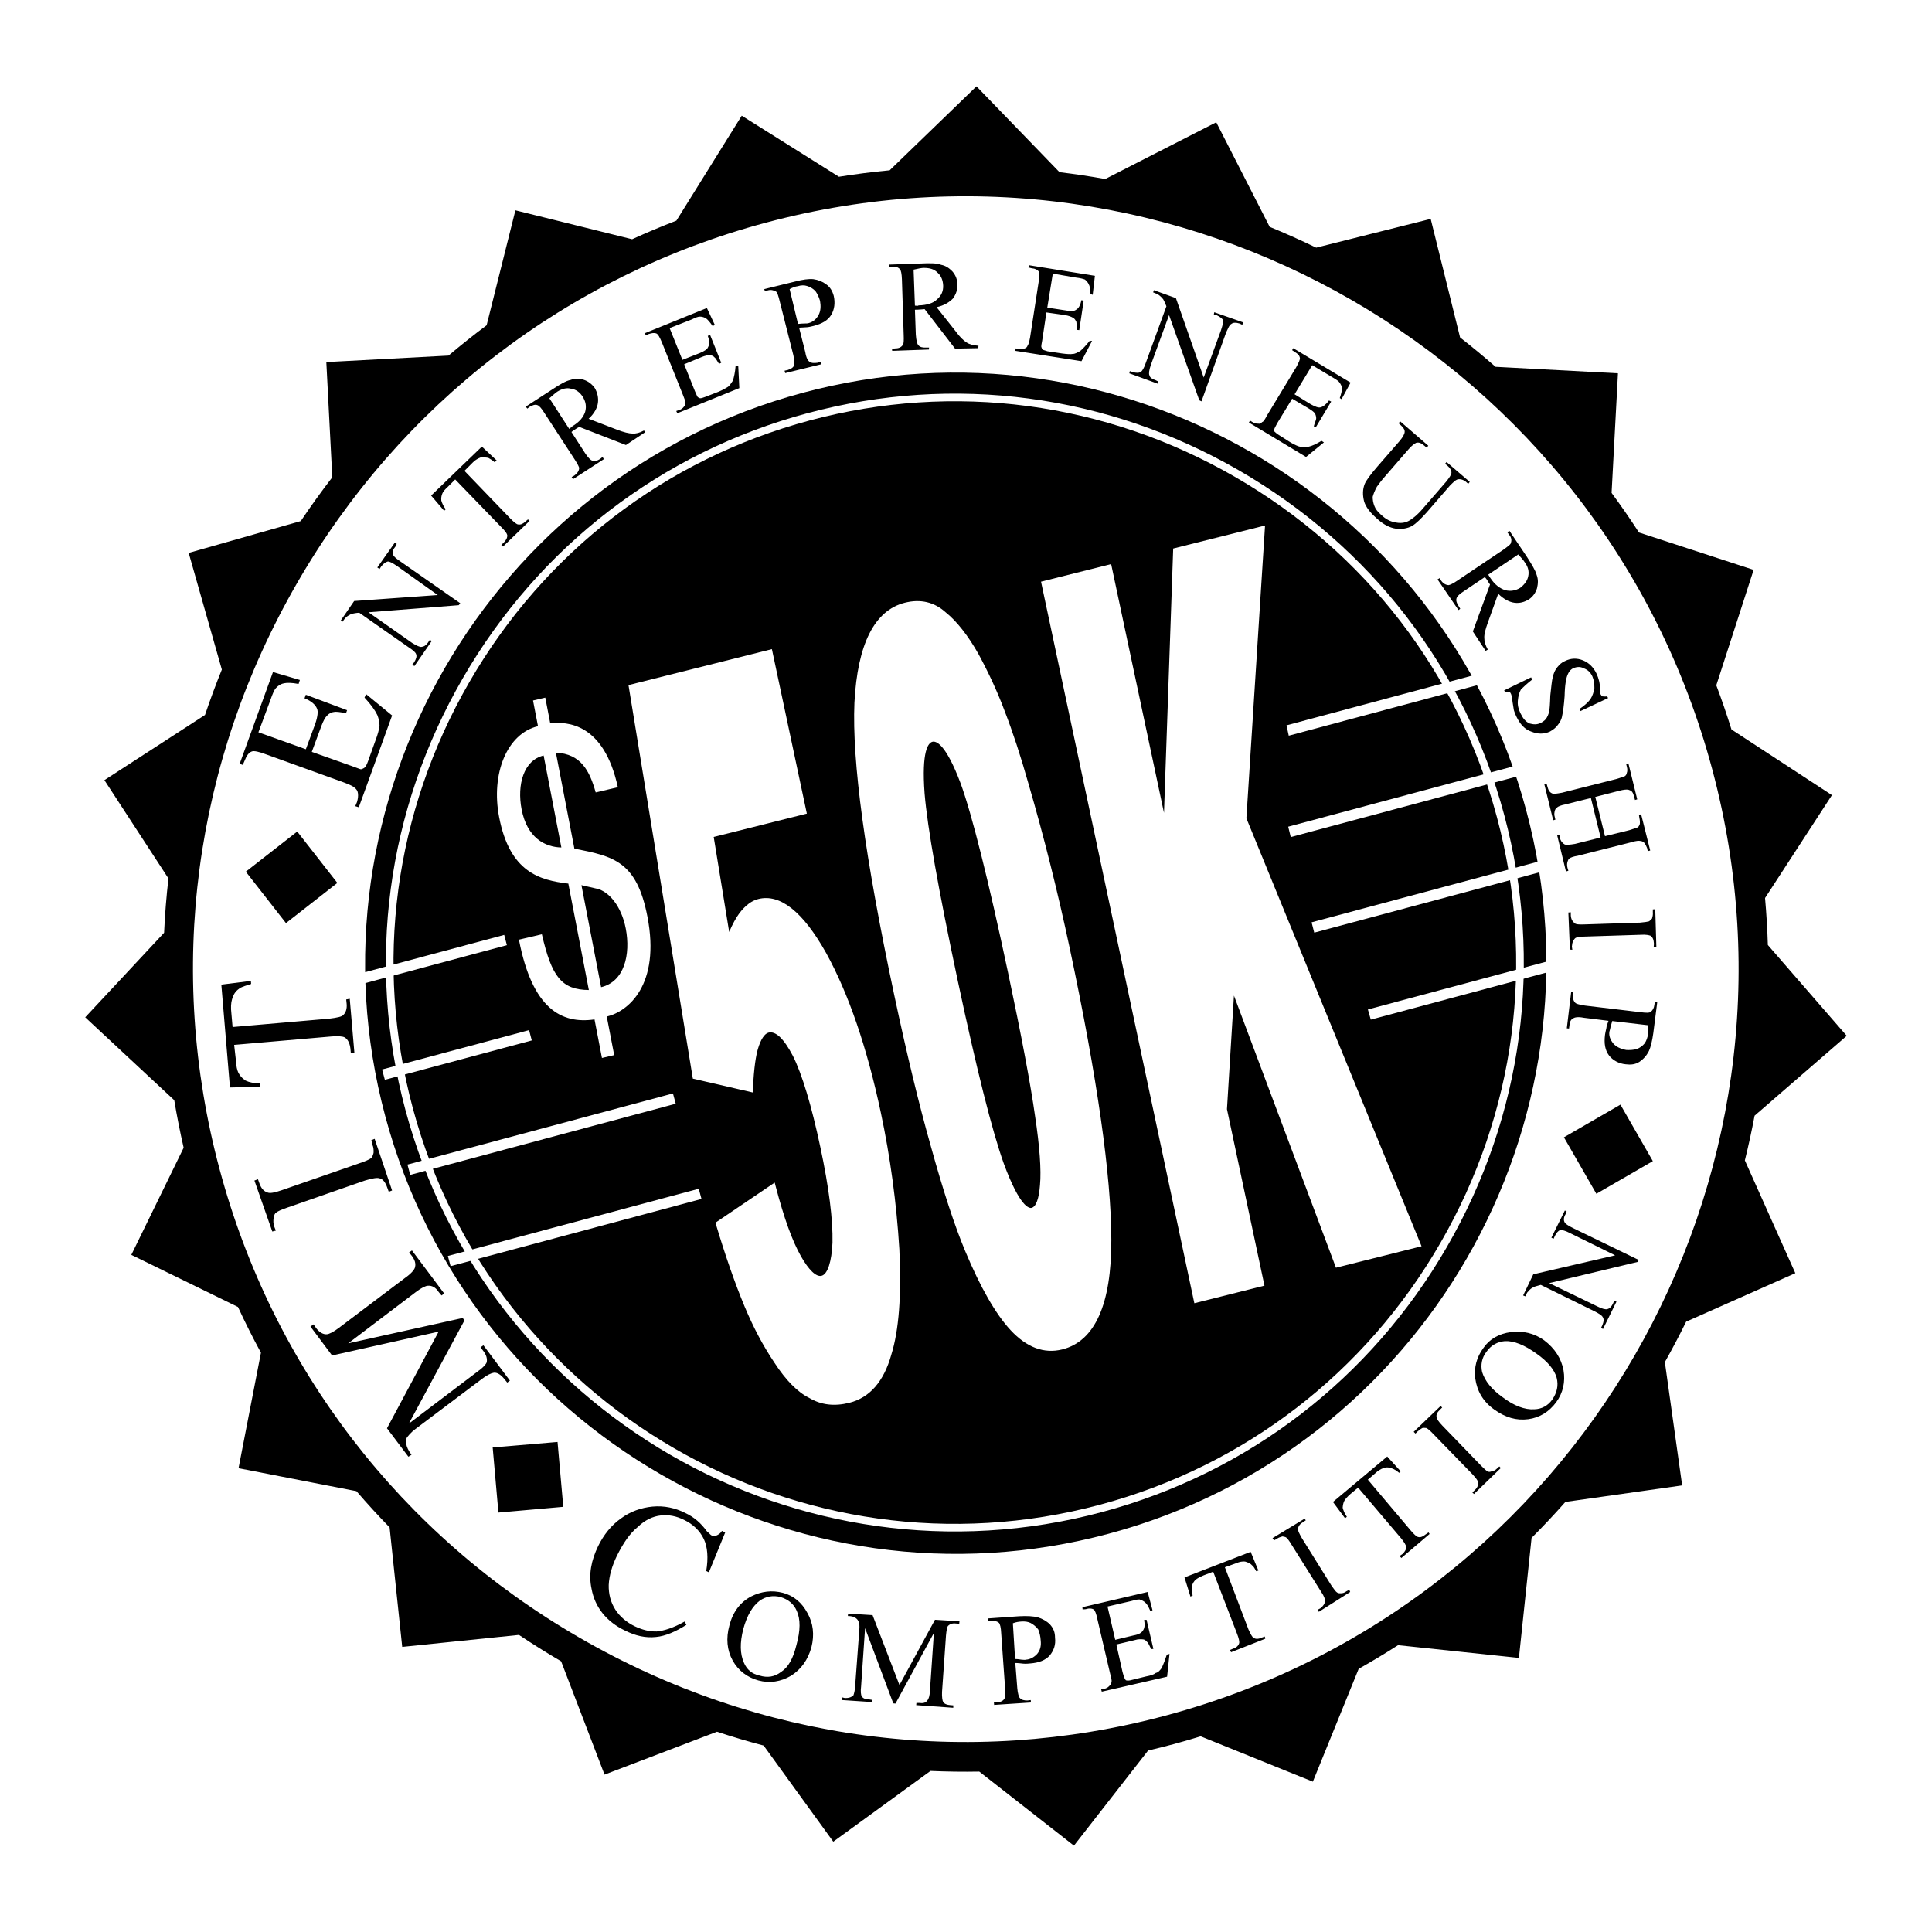
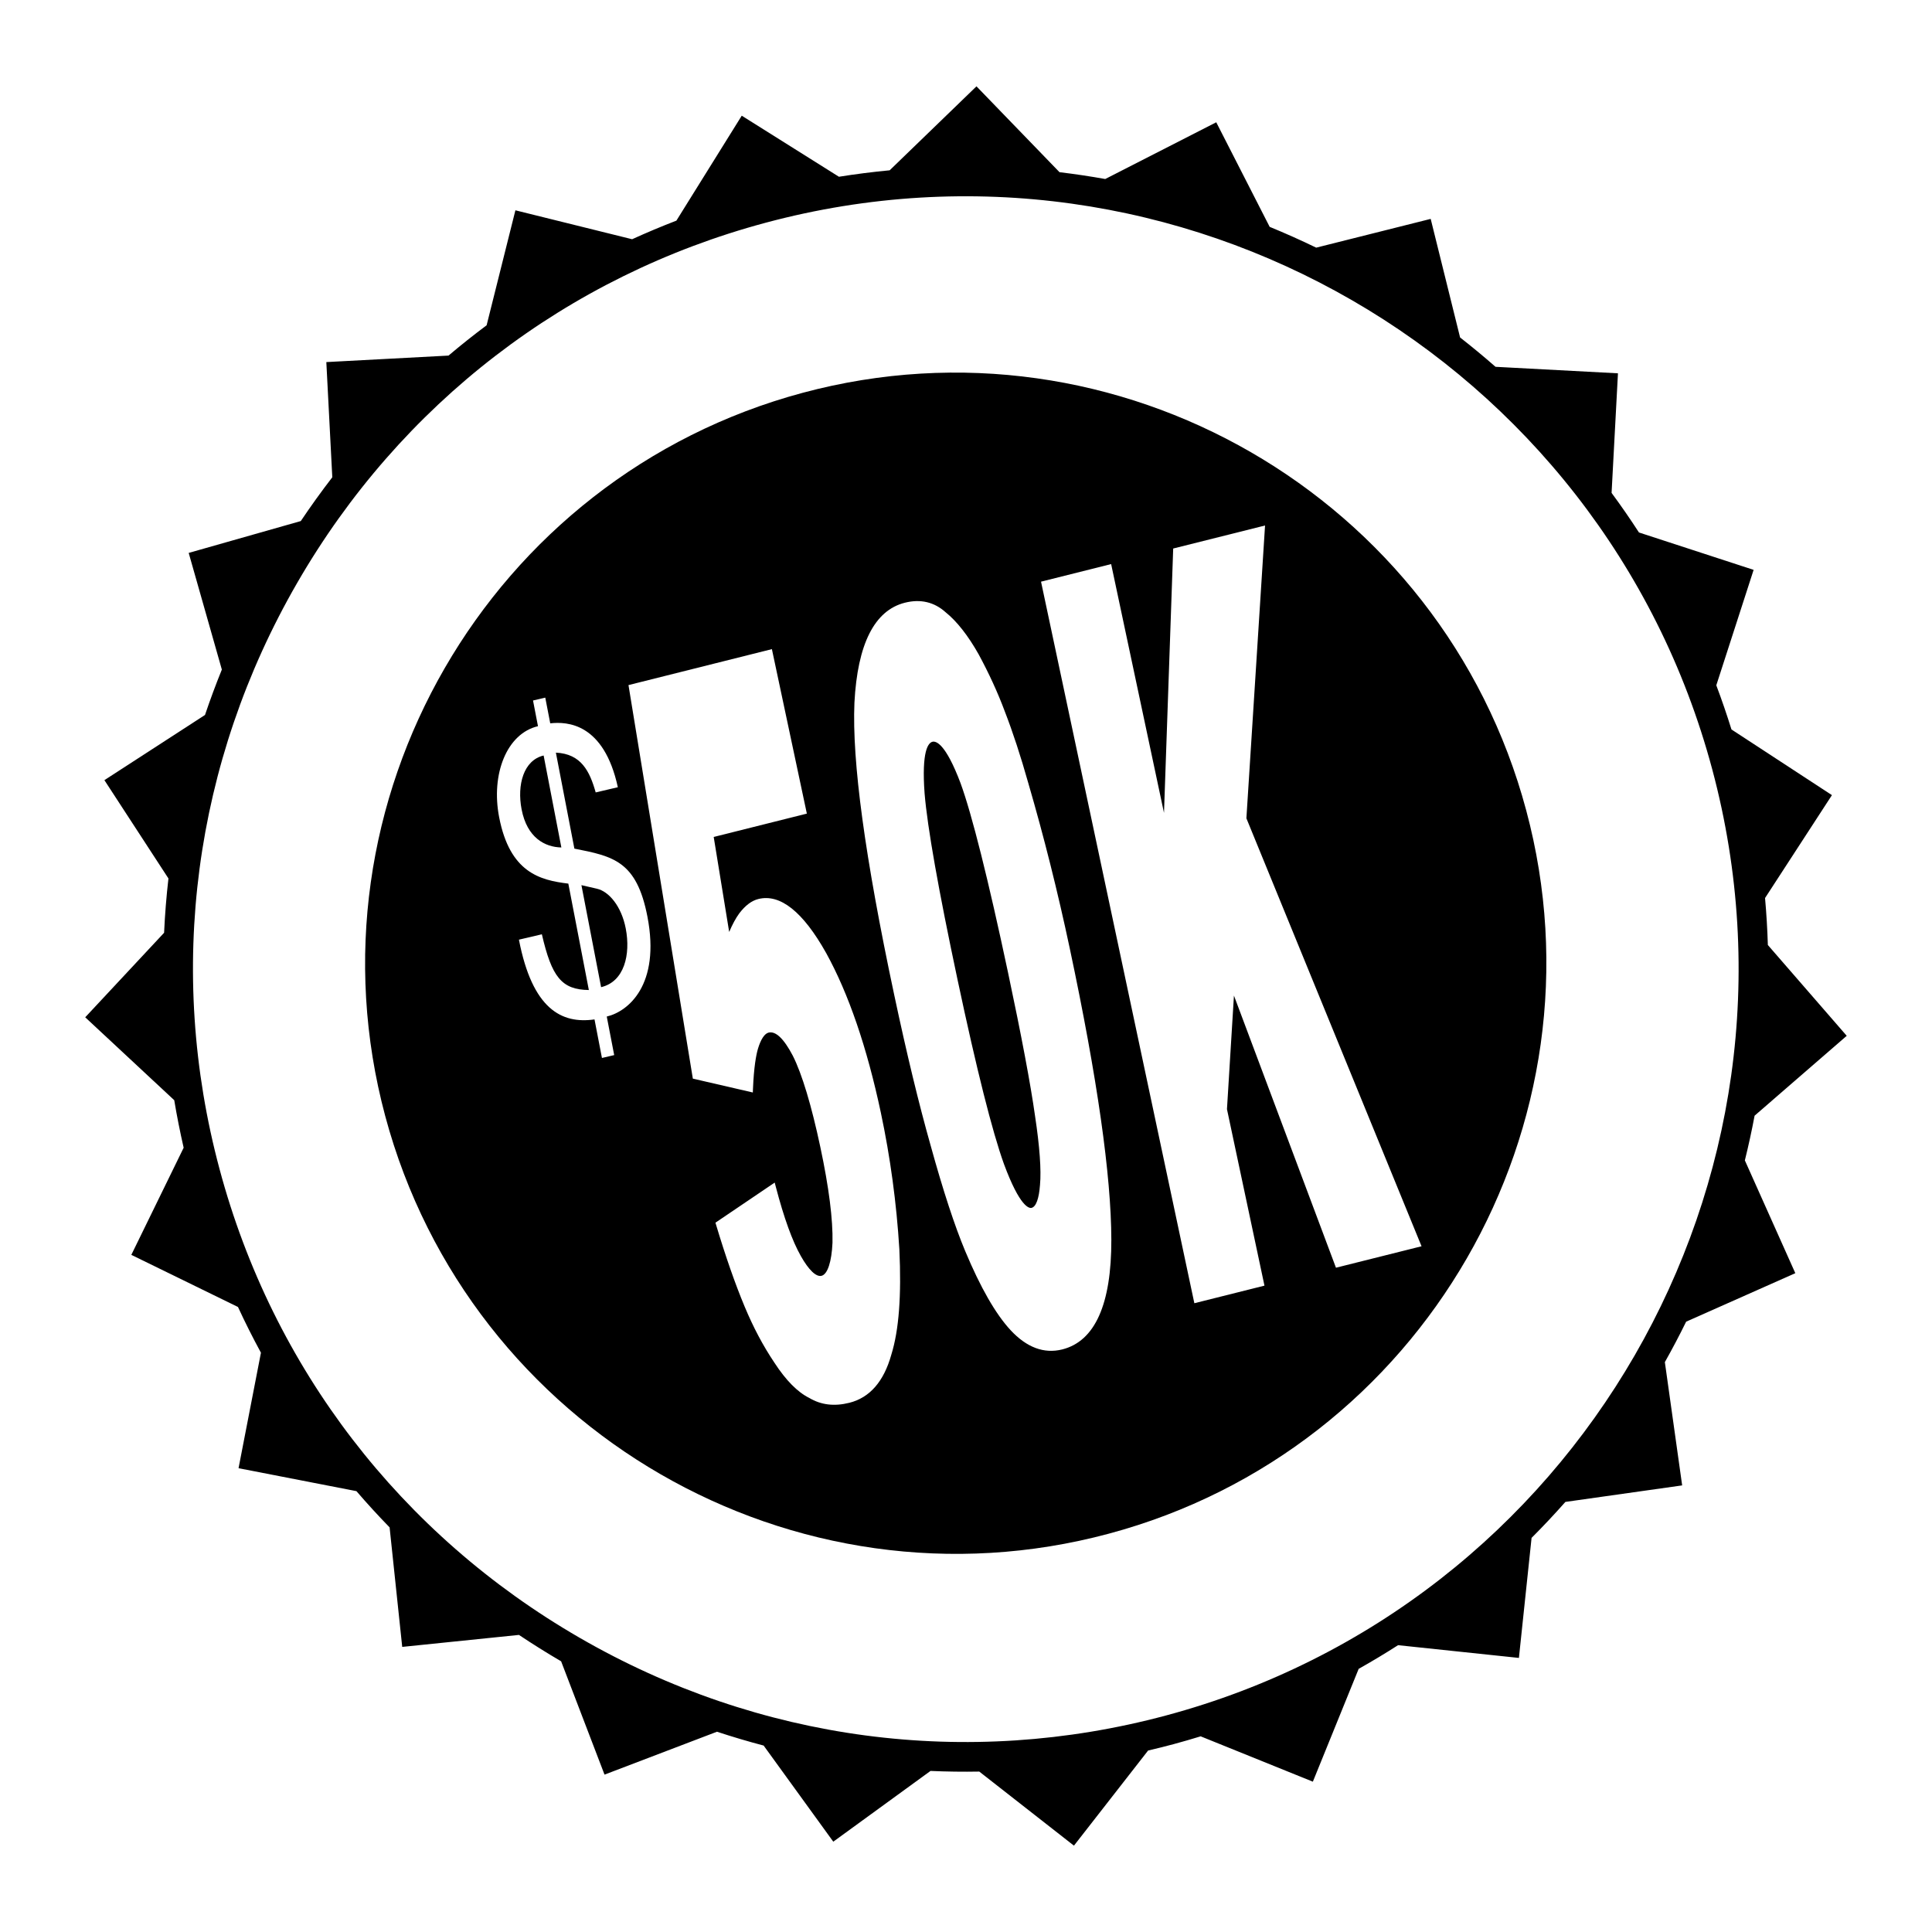
<svg xmlns="http://www.w3.org/2000/svg" version="1.0" id="Layer_1" x="0px" y="0px" width="192.756px" height="192.756px" viewBox="0 0 192.756 192.756" enable-background="new 0 0 192.756 192.756" xml:space="preserve">
  <g>
-     <polygon fill-rule="evenodd" clip-rule="evenodd" fill="#FFFFFF" points="0,0 192.756,0 192.756,192.756 0,192.756 0,0  " />
-     <path fill-rule="evenodd" clip-rule="evenodd" fill="#FFFFFF" d="M116.703,172.587c-41.818,11.203-85.025-13.734-96.225-55.554   C9.253,75.215,34.209,31.987,76.028,20.786c41.819-11.203,85.025,13.757,96.229,55.575   C183.461,118.18,158.521,161.384,116.703,172.587L116.703,172.587z" />
    <path fill-rule="evenodd" clip-rule="evenodd" d="M80.1,39.186c31.342-8.41,63.786,10.323,72.17,41.663   c8.409,31.343-10.323,63.786-41.663,72.171c-31.342,8.409-63.764-10.323-72.17-41.662C30.028,80.014,48.76,47.592,80.1,39.186   L80.1,39.186z" />
-     <path fill-rule="evenodd" clip-rule="evenodd" fill="#FFFFFF" d="M80.577,41.219c-14.598,3.912-26.821,13.313-34.417,26.472   c-7.596,13.157-9.625,28.441-5.714,43.037c8.102,30.227,39.284,48.228,69.512,40.127c14.597-3.911,26.818-13.312,34.414-26.471   s9.625-28.442,5.714-43.037c-3.911-14.596-13.312-26.818-26.469-34.414C110.458,39.336,95.173,37.307,80.577,41.219L80.577,41.219z    M41.179,110.531c-3.858-14.4-1.857-29.479,5.638-42.461c7.495-12.983,19.554-22.258,33.956-26.118   c14.4-3.859,29.481-1.857,42.463,5.638c12.981,7.495,22.256,19.553,26.115,33.954c3.858,14.399,1.857,29.479-5.638,42.46   c-7.495,12.983-19.553,22.259-33.953,26.118C79.937,158.114,49.171,140.353,41.179,110.531L41.179,110.531z" />
    <path fill-rule="evenodd" clip-rule="evenodd" fill="#FFFFFF" d="M125.804,52.532l-8.754,2.194c0,0-0.772,22.194-0.918,26.373   c-0.862-4.059-5.273-24.82-5.273-24.82l-6.995,1.754l15.297,71.99l6.995-1.754c0,0-3.724-17.523-3.741-17.606   c0.004-0.073,0.557-9.069,0.696-11.334c0.919,2.454,10.178,27.151,10.178,27.151l8.539-2.14c0,0-17.421-42.568-17.475-42.699   c0.009-0.141,1.861-29.212,1.861-29.212L125.804,52.532L125.804,52.532z M56.007,84.552c-1.637-0.036-3.419-0.958-3.967-3.803   c-0.472-2.444,0.196-4.903,2.198-5.372L56.007,84.552L56.007,84.552z M58.009,88.312l1.536,0.353   c1.193,0.265,2.453,1.729,2.886,3.972c0.502,2.604-0.145,5.31-2.459,5.852L58.009,88.312L58.009,88.312z M61.643,78.542   c-1.4-6.414-5.069-6.56-6.746-6.376l-0.495-2.564l-1.222,0.286l0.494,2.564c-3.094,0.725-4.71,4.746-3.876,9.073   c1.066,5.529,4.066,6.292,6.904,6.633l2.047,10.617c-2.724-0.032-3.704-1.311-4.687-5.561l-2.288,0.536   c1.336,6.931,4.261,8.431,7.54,7.957l0.742,3.846l1.222-0.286l-0.742-3.846c2.132-0.5,5.372-3.149,4.059-9.961   c-1.074-5.569-3.417-6.025-7.289-6.793l-1.846-9.576c2.523,0.121,3.373,1.848,3.972,3.969L61.643,78.542L61.643,78.542z    M76.703,64.842l-13.999,3.51l6.421,39.263l5.985,1.383l0.015-0.371c0.091-2.193,0.316-3.37,0.49-3.971   c0.281-0.95,0.659-1.53,1.062-1.632c0.711-0.178,1.526,0.598,2.422,2.306c0.914,1.809,1.866,4.966,2.749,9.127   c0.854,4.013,1.261,7.218,1.21,9.525c-0.085,1.917-0.493,3.154-1.09,3.305c-0.54,0.135-1.274-0.564-2.068-1.97   c-0.86-1.521-1.677-3.781-2.498-6.909l-0.11-0.421l-5.913,4.001l0.065,0.217c0.943,3.14,1.898,5.876,2.84,8.135   c0.875,2.099,1.851,3.938,2.983,5.623c1.139,1.751,2.306,2.933,3.468,3.509c1.179,0.701,2.497,0.864,4.01,0.484   c2.028-0.509,3.436-2.123,4.182-4.8c0.758-2.438,1.021-5.883,0.801-10.523c-0.282-4.601-0.903-9.183-1.847-13.625   c-1.383-6.508-3.217-11.864-5.452-15.917c-2.312-4.127-4.59-5.941-6.773-5.394c-0.664,0.167-1.28,0.628-1.885,1.411   c-0.359,0.486-0.703,1.128-1.021,1.875c-0.284-1.745-1.468-9.002-1.544-9.478c0.517-0.13,9.293-2.33,9.293-2.33l-3.487-16.409   L76.703,64.842L76.703,64.842z M90.284,60.132c-3.036,0.761-4.731,4.117-5.037,9.974c-0.25,5.872,1.046,15.396,3.962,29.121   c1.263,5.942,2.458,10.882,3.652,15.101c1.226,4.439,2.382,7.971,3.437,10.493c1.518,3.635,3.042,6.29,4.531,7.893   c1.606,1.728,3.339,2.373,5.15,1.919c3.264-0.818,4.912-4.497,4.899-10.936c-0.012-6.399-1.405-16.176-4.144-29.059   c-1.202-5.665-2.596-11.217-4.14-16.505c-0.758-2.689-1.548-5.101-2.349-7.164c-0.68-1.831-1.582-3.802-2.61-5.696   c-1.045-1.856-2.181-3.303-3.289-4.186C93.215,60.066,91.842,59.74,90.284,60.132L90.284,60.132z M100.17,116.15   c-1.167-3.233-2.726-9.418-4.63-18.38c-1.905-8.967-3.014-15.229-3.293-18.611c-0.312-4.234,0.359-5.047,0.786-5.154   c0.342-0.085,1.299,0.145,2.801,4.13c1.128,3.082,2.768,9.617,4.738,18.896c1.326,6.235,2.258,11.187,2.696,14.317   c0.46,3.028,0.631,5.404,0.493,6.876c-0.099,1.364-0.396,2.173-0.838,2.284C102.68,120.569,101.761,120.437,100.17,116.15   L100.17,116.15z" />
-     <path fill-rule="evenodd" clip-rule="evenodd" fill="#FFFFFF" d="M44.684,125.308l0.272,1.018l25.033-6.707l-0.275-1.018   L44.684,125.308L44.684,125.308z M136.765,101.727l19.341-5.182l-0.272-1.018l-19.358,5.187L136.765,101.727L136.765,101.727z    M35.57,97.222l0.274,1.021l14.728-3.945l-0.267-1.023L35.57,97.222L35.57,97.222z M128.58,73.4l19.823-5.311l-0.274-1.021   l-19.775,5.298L128.58,73.4L128.58,73.4z M38.122,106.703l0.276,1.029l14.657-3.928l-0.269-1.03L38.122,106.703L38.122,106.703z    M128.779,83.515l24.29-6.508l-0.276-1.029l-24.269,6.502L128.779,83.515L128.779,83.515z M40.653,116.189l0.275,1.027l26.49-7.098   l-0.278-1.026L40.653,116.189L40.653,116.189z M131.122,93.051l23.817-6.381l-0.275-1.027l-23.807,6.378L131.122,93.051   L131.122,93.051z" />
-     <path fill-rule="evenodd" clip-rule="evenodd" d="M72.354,152.889l-1.629,3.982l-0.264-0.132c0.22-1.32,0.132-2.399-0.241-3.19   c-0.397-0.838-1.1-1.498-1.981-1.914c-0.749-0.376-1.519-0.528-2.311-0.439c-0.794,0.084-1.586,0.461-2.289,1.143   c-0.816,0.66-1.452,1.608-2.091,2.883c-0.486,1.012-0.771,1.98-0.816,2.907c-0.021,0.923,0.199,1.736,0.66,2.464   c0.44,0.682,1.125,1.277,1.959,1.672c0.749,0.352,1.452,0.529,2.18,0.507c0.703-0.066,1.651-0.351,2.773-0.99l0.177,0.331   c-1.079,0.682-2.091,1.121-3.038,1.21c-1.033,0.11-2.024-0.11-3.082-0.639c-1.849-0.881-3.014-2.333-3.344-4.182   c-0.309-1.431-0.022-2.841,0.66-4.249c0.551-1.122,1.3-2.067,2.266-2.752c0.948-0.703,2.027-1.076,3.149-1.187   c1.188-0.109,2.268,0.132,3.28,0.637c0.902,0.419,1.583,1.036,2.155,1.828c0.22,0.177,0.355,0.352,0.441,0.396   c0.156,0.086,0.265,0.086,0.464,0.044c0.263-0.11,0.462-0.242,0.594-0.483L72.354,152.889L72.354,152.889z M161.671,110.21   l3.233,5.634l-5.634,3.26l-3.237-5.635L161.671,110.21L161.671,110.21z M56.198,150.336l-6.471,0.571l-0.572-6.493l6.471-0.55   L56.198,150.336L56.198,150.336z M28.533,92.099l-4.008-5.13l5.13-4.005l4.004,5.127L28.533,92.099L28.533,92.099z M22.083,98.236   l2.95-0.372l0.021,0.308c-0.529,0.153-0.879,0.284-1.1,0.395c-0.352,0.245-0.594,0.508-0.704,0.881   c-0.156,0.309-0.22,0.728-0.199,1.257l0.153,1.76l9.663-0.837c0.749-0.089,1.278-0.199,1.388-0.374   c0.263-0.24,0.373-0.638,0.33-1.101l-0.045-0.439l0.354-0.067l0.462,5.371l-0.352,0.067l-0.045-0.486   c-0.065-0.505-0.242-0.901-0.572-1.1c-0.198-0.11-0.703-0.153-1.363-0.089l-9.663,0.837l0.175,1.541   c0.024,0.594,0.134,1.012,0.244,1.232c0.153,0.286,0.352,0.55,0.725,0.791c0.376,0.178,0.816,0.267,1.431,0.267v0.352l-2.993,0.067   L22.083,98.236L22.083,98.236z M37.049,113.753l0.33-0.131l1.74,5.151l-0.33,0.131l-0.153-0.419   c-0.177-0.504-0.419-0.855-0.77-0.923c-0.22-0.089-0.728,0-1.455,0.22l-7.704,2.685c-0.592,0.198-0.99,0.376-1.143,0.507   c-0.153,0.089-0.22,0.264-0.242,0.507c-0.089,0.307-0.046,0.594,0.043,0.902l0.156,0.395l-0.354,0.089l-1.782-5.084l0.351-0.131   l0.157,0.439c0.174,0.483,0.439,0.771,0.792,0.881c0.242,0.109,0.703,0.021,1.409-0.22l7.746-2.688   c0.596-0.195,0.99-0.373,1.167-0.505c0.132-0.089,0.199-0.308,0.263-0.528c0.021-0.241,0-0.571-0.11-0.813L37.049,113.753   L37.049,113.753z M46.34,131.737l-5.549,10.299l6.735-5.104c0.66-0.462,0.99-0.839,1.036-1.034   c0.064-0.354-0.046-0.728-0.352-1.125l-0.266-0.352l0.288-0.198l2.641,3.521l-0.266,0.199l-0.263-0.33   c-0.352-0.44-0.704-0.682-1.058-0.661c-0.284,0.046-0.682,0.221-1.253,0.661l-6.603,4.973c-0.44,0.33-0.703,0.661-0.859,0.881   c-0.064,0.155-0.089,0.397-0.022,0.639c0.022,0.266,0.199,0.618,0.507,1.036l-0.308,0.195l-2.137-2.836l5.151-9.642l-10.629,2.378   l-2.158-2.886l0.309-0.22l0.242,0.354c0.33,0.44,0.703,0.66,1.079,0.636c0.241-0.021,0.66-0.22,1.232-0.66l6.561-4.952   c0.66-0.462,0.99-0.881,1.012-1.101c0.089-0.33-0.022-0.725-0.33-1.122l-0.266-0.33l0.287-0.199l3.213,4.293l-0.262,0.198   l-0.309-0.373c-0.263-0.419-0.66-0.639-1.058-0.596c-0.196,0-0.636,0.198-1.21,0.639l-6.734,5.107l11.423-2.53L46.34,131.737   L46.34,131.737z M160.481,101.847l-2.488-0.309c-0.55-0.11-0.902-0.043-1.033,0.067c-0.22,0.089-0.352,0.329-0.376,0.703   l-0.043,0.308l-0.221-0.021l0.441-3.674l0.219,0.042l-0.042,0.288c-0.024,0.372,0.042,0.635,0.264,0.834   c0.109,0.089,0.439,0.156,0.923,0.241l5.548,0.66c0.529,0.068,0.901,0.089,1.033-0.042c0.198-0.178,0.31-0.352,0.352-0.703   l0.046-0.288l0.241,0.021l-0.396,3.103c-0.11,0.796-0.264,1.41-0.44,1.786c-0.221,0.44-0.526,0.791-0.945,1.076   c-0.418,0.266-0.858,0.309-1.366,0.244c-0.703-0.067-1.274-0.397-1.651-0.859c-0.415-0.55-0.524-1.21-0.415-2.091   c0.021-0.177,0.085-0.418,0.132-0.639C160.283,102.333,160.393,102.112,160.481,101.847L160.481,101.847z M160.854,101.868   c-0.064,0.244-0.132,0.44-0.175,0.618c-0.023,0.152-0.067,0.286-0.109,0.439c-0.067,0.419,0.086,0.813,0.394,1.189   c0.288,0.33,0.707,0.528,1.278,0.639c0.352,0.021,0.725,0,1.055-0.089c0.33-0.131,0.574-0.309,0.795-0.572   c0.174-0.265,0.284-0.574,0.33-0.904c0-0.241,0.021-0.505,0-0.901L160.854,101.868L160.854,101.868z M156.871,94.761l-0.241-0.022   l-0.155-3.698l0.244-0.022v0.309c0.021,0.373,0.174,0.614,0.372,0.771c0.111,0.131,0.462,0.152,0.97,0.131l5.566-0.178   c0.486-0.042,0.749-0.089,0.905-0.131c0.064-0.043,0.195-0.178,0.284-0.263c0.067-0.22,0.109-0.397,0.088-0.596v-0.33l0.241-0.021   l0.11,3.742h-0.263l0.022-0.288c-0.022-0.373-0.09-0.636-0.353-0.813c-0.131-0.043-0.44-0.132-0.99-0.088l-5.569,0.177   c-0.44,0-0.749,0.089-0.859,0.11c-0.11,0.043-0.195,0.174-0.264,0.284c-0.109,0.178-0.131,0.397-0.152,0.596L156.871,94.761   L156.871,94.761z M159.161,79.507l0.969,3.918l2.421-0.596c0.44-0.131,0.703-0.241,0.856-0.284c0.066-0.046,0.155-0.2,0.198-0.331   c0.021-0.22,0-0.419-0.043-0.596l-0.046-0.331l0.221-0.042l0.905,3.61l-0.245,0.064l-0.064-0.306   c-0.067-0.177-0.155-0.354-0.287-0.529c-0.089-0.089-0.241-0.178-0.373-0.178c-0.156-0.042-0.44-0.021-0.859,0.111l-5.413,1.366   c-0.42,0.064-0.706,0.174-0.816,0.263c-0.109,0.067-0.153,0.198-0.195,0.331c-0.068,0.22-0.046,0.418,0,0.617l0.086,0.284   l-0.242,0.068l-0.881-3.632l0.221-0.045l0.046,0.309c0.086,0.33,0.284,0.572,0.504,0.682c0.132,0.046,0.508,0.024,1.012-0.063   l2.556-0.639l-0.969-3.941l-2.553,0.639c-0.44,0.088-0.728,0.199-0.816,0.309c-0.109,0.064-0.174,0.153-0.22,0.284   c-0.064,0.221-0.089,0.44-0.021,0.639l0.067,0.288l-0.22,0.064l-0.881-3.586l0.221-0.067l0.085,0.287   c0.089,0.373,0.22,0.571,0.465,0.682c0.132,0.088,0.483,0.021,0.99-0.067l5.414-1.364c0.462-0.132,0.703-0.242,0.858-0.288   c0.064-0.043,0.175-0.152,0.196-0.33c0.067-0.174,0.067-0.373,0-0.614l-0.064-0.266l0.22-0.064l0.881,3.586l-0.22,0.067   l-0.089-0.308c-0.043-0.175-0.089-0.374-0.221-0.529c-0.109-0.11-0.241-0.153-0.373-0.196c-0.177-0.024-0.464,0-0.88,0.11   L159.161,79.507L159.161,79.507z M160.436,69.648l-2.751,1.296l-0.086-0.22c0.505-0.33,0.856-0.682,1.076-0.965   c0.221-0.355,0.33-0.707,0.397-1.101c0-0.441-0.043-0.795-0.199-1.168c-0.198-0.44-0.504-0.682-0.858-0.813   c-0.373-0.199-0.725-0.134-1.034-0.024c-0.219,0.11-0.418,0.287-0.528,0.55c-0.198,0.376-0.33,1.101-0.352,2.247   c-0.067,0.923-0.152,1.562-0.241,1.935c-0.046,0.355-0.221,0.685-0.44,0.948c-0.198,0.288-0.486,0.483-0.792,0.66   c-0.596,0.263-1.188,0.263-1.849,0c-0.66-0.22-1.122-0.749-1.477-1.473c-0.11-0.22-0.196-0.44-0.263-0.661   c-0.022-0.11-0.067-0.418-0.132-0.816c-0.046-0.483-0.109-0.704-0.156-0.813c-0.064-0.11-0.085-0.178-0.152-0.178   c-0.132-0.042-0.241,0-0.44,0l-0.089-0.174l2.688-1.299l0.11,0.22c-0.509,0.395-0.859,0.725-1.126,0.991   c-0.195,0.351-0.263,0.682-0.306,1.1c-0.046,0.462,0.064,0.881,0.264,1.275c0.241,0.507,0.507,0.837,0.901,1.015   c0.397,0.11,0.728,0.131,1.101-0.045c0.178-0.089,0.376-0.22,0.508-0.374c0.174-0.22,0.284-0.486,0.352-0.792   c0.042-0.178,0.088-0.749,0.109-1.565c0.11-0.855,0.132-1.473,0.263-1.871c0.067-0.373,0.221-0.703,0.44-0.966   c0.22-0.266,0.44-0.486,0.771-0.618c0.575-0.287,1.189-0.308,1.785-0.067c0.615,0.245,1.076,0.728,1.363,1.345   c0.199,0.44,0.352,0.966,0.33,1.495c-0.021,0.288,0.021,0.44,0.043,0.508c0.067,0.109,0.135,0.22,0.199,0.242   c0.109,0,0.241,0.043,0.485,0L160.436,69.648L160.436,69.648z M148.221,64.938L146.945,63l1.715-4.687   c-0.132-0.156-0.22-0.354-0.284-0.44c-0.046-0.045-0.067-0.11-0.132-0.177c0,0-0.067-0.067-0.088-0.131l-2.092,1.409   c-0.461,0.285-0.706,0.55-0.748,0.725c-0.067,0.22,0.021,0.486,0.198,0.749l0.175,0.288l-0.175,0.131l-2.091-3.06l0.22-0.131   l0.132,0.241c0.22,0.309,0.462,0.44,0.749,0.462c0.152-0.021,0.482-0.175,0.859-0.44l4.621-3.103   c0.44-0.33,0.746-0.528,0.746-0.703c0.089-0.266,0.025-0.529-0.174-0.771l-0.198-0.266l0.22-0.131l1.76,2.619   c0.463,0.725,0.839,1.342,0.948,1.761c0.175,0.462,0.153,0.859,0.043,1.342c-0.152,0.483-0.419,0.837-0.792,1.1   c-0.461,0.288-0.947,0.419-1.452,0.352c-0.507-0.064-1.078-0.352-1.629-0.902l-1.036,2.883c-0.22,0.617-0.373,1.146-0.352,1.519   c0,0.352,0.109,0.749,0.352,1.168L148.221,64.938L148.221,64.938z M148.465,57.344c0.063,0.021,0.086,0.11,0.132,0.175   c0.021,0.046,0.063,0.109,0.088,0.134c0.462,0.703,0.966,1.055,1.495,1.231c0.529,0.132,1.036,0.043,1.498-0.241   c0.395-0.309,0.703-0.685,0.791-1.146c0.111-0.483-0.021-0.97-0.351-1.409c-0.132-0.22-0.377-0.461-0.64-0.771L148.465,57.344   L148.465,57.344z M144.173,46.272l0.153-0.174l2.311,1.981l-0.153,0.195l-0.244-0.22c-0.264-0.195-0.525-0.285-0.834-0.22   c-0.199,0.067-0.419,0.288-0.749,0.617l-2.29,2.642c-0.572,0.639-1.079,1.143-1.495,1.388c-0.465,0.241-0.969,0.33-1.607,0.263   c-0.594-0.089-1.232-0.398-1.893-1.012c-0.706-0.617-1.122-1.188-1.277-1.718c-0.153-0.614-0.153-1.189,0.066-1.74   c0.153-0.351,0.572-0.923,1.254-1.715l2.201-2.531c0.376-0.44,0.528-0.75,0.528-0.948c0.021-0.22-0.177-0.461-0.372-0.639   l-0.245-0.22l0.178-0.174l2.794,2.421l-0.153,0.199l-0.241-0.199c-0.267-0.22-0.508-0.376-0.816-0.287   c-0.153,0.088-0.416,0.241-0.771,0.66l-2.442,2.818c-0.22,0.242-0.462,0.572-0.703,0.902c-0.22,0.397-0.352,0.749-0.419,1.012   c0,0.288,0.043,0.595,0.177,0.926c0.111,0.306,0.353,0.593,0.683,0.88c0.44,0.416,0.901,0.661,1.363,0.725   c0.486,0.131,0.969,0.067,1.32-0.11c0.352-0.174,0.902-0.593,1.477-1.275l2.311-2.666c0.331-0.416,0.526-0.703,0.526-0.902   c0-0.263-0.175-0.483-0.395-0.682L144.173,46.272L144.173,46.272z M130.921,36.435l-1.761,2.904l1.608,0.991   c0.439,0.242,0.771,0.376,0.99,0.309c0.263-0.067,0.571-0.309,0.835-0.682l0.22,0.11l-1.541,2.574l-0.195-0.11   c0.11-0.395,0.241-0.639,0.241-0.792c0-0.178-0.046-0.331-0.131-0.507c-0.135-0.153-0.33-0.306-0.661-0.505l-1.607-0.947   l-1.474,2.421c-0.177,0.33-0.287,0.529-0.309,0.617c-0.021,0.089-0.046,0.174,0.021,0.241c0.11,0.089,0.22,0.22,0.419,0.331   l1.211,0.77c0.439,0.242,0.77,0.398,0.969,0.419c0.241,0.11,0.504,0.043,0.77,0c0.395-0.088,0.813-0.288,1.321-0.596l0.242,0.156   l-1.783,1.452l-5.701-3.433l0.11-0.198L125,42.136c0.135,0.064,0.33,0.153,0.529,0.132c0.155,0.042,0.266-0.021,0.396-0.156   c0.153-0.042,0.285-0.285,0.483-0.66l2.907-4.796c0.263-0.487,0.415-0.816,0.373-0.948c-0.043-0.241-0.178-0.394-0.507-0.593   l-0.264-0.178l0.11-0.198l5.723,3.436l-0.902,1.651l-0.178-0.11c0.157-0.44,0.221-0.795,0.221-0.947   c0-0.199-0.109-0.419-0.241-0.593c-0.067-0.135-0.33-0.309-0.703-0.529L130.921,36.435L130.921,36.435z M115.12,28.952l2.201,0.792   l2.772,7.923l1.715-4.689c0.177-0.55,0.266-0.856,0.22-1.033c-0.085-0.178-0.352-0.352-0.614-0.483l-0.309-0.088l0.043-0.22   l2.886,1.012l-0.089,0.241l-0.287-0.132c-0.352-0.109-0.639-0.109-0.834,0.067c-0.157,0.064-0.267,0.352-0.487,0.813l-2.464,6.891   l-0.22-0.11l-3.017-8.499l-1.825,4.998c-0.156,0.483-0.221,0.834-0.132,1.012c0.043,0.22,0.264,0.374,0.614,0.483l0.267,0.134   l-0.047,0.22l-2.839-1.036l0.046-0.22l0.284,0.089c0.354,0.109,0.639,0.109,0.837-0.022c0.132-0.11,0.309-0.397,0.462-0.858   l2.069-5.68c-0.131-0.33-0.241-0.571-0.309-0.682c-0.131-0.174-0.284-0.33-0.504-0.483c-0.089-0.046-0.267-0.132-0.508-0.22   L115.12,28.952L115.12,28.952z M105.038,27.301l-0.55,3.39l1.871,0.285c0.507,0.11,0.812,0.067,0.99-0.064   c0.287-0.156,0.44-0.486,0.55-0.969l0.22,0.064l-0.439,2.928l-0.241-0.021c-0.022-0.397-0.022-0.682-0.047-0.792   c-0.085-0.177-0.174-0.33-0.306-0.398c-0.198-0.131-0.464-0.22-0.815-0.287l-1.871-0.263l-0.419,2.793   c-0.064,0.376-0.131,0.597-0.064,0.707c0.021,0.064,0.044,0.153,0.11,0.22c0.131,0.042,0.263,0.088,0.483,0.153l1.451,0.22   c0.508,0.067,0.859,0.088,1.059,0.046c0.241,0,0.461-0.134,0.748-0.288c0.264-0.22,0.571-0.55,0.945-1.012h0.244l-1.058,2.023   l-6.603-1.033l0.042-0.242l0.31,0.065c0.22,0.046,0.419,0.021,0.596-0.065c0.153-0.045,0.241-0.155,0.284-0.287   c0.089-0.11,0.156-0.352,0.241-0.792l0.859-5.57c0.067-0.529,0.089-0.88,0.021-1.012c-0.131-0.177-0.373-0.308-0.703-0.33   l-0.351-0.089l0.063-0.22l6.581,1.058l-0.22,1.892l-0.22-0.067c-0.022-0.483-0.064-0.813-0.175-0.966   c-0.046-0.155-0.22-0.354-0.376-0.485c-0.152-0.064-0.483-0.153-0.901-0.199L105.038,27.301L105.038,27.301z M97.598,34.738   l-2.311,0.046l-3.035-3.941c-0.242,0.022-0.44,0.043-0.572,0.043c-0.045,0-0.109,0.024-0.198,0c-0.046,0.024-0.131,0-0.199,0.024   l0.088,2.486c0.043,0.571,0.131,0.901,0.242,1.036c0.177,0.196,0.397,0.263,0.771,0.242h0.309l-0.021,0.199l-3.657,0.131   l-0.021-0.199l0.309-0.043c0.373,0,0.617-0.109,0.792-0.375c0.067-0.089,0.089-0.462,0.067-0.945l-0.177-5.57   c-0.021-0.55-0.089-0.902-0.199-1.012c-0.174-0.199-0.44-0.287-0.746-0.241h-0.33l-0.024-0.22l3.149-0.11   c0.923-0.046,1.629-0.046,2.07,0.131c0.439,0.088,0.771,0.309,1.1,0.639c0.352,0.395,0.504,0.835,0.504,1.274   c0.046,0.572-0.131,1.012-0.416,1.431c-0.355,0.376-0.905,0.728-1.651,0.88l1.914,2.421c0.397,0.55,0.792,0.926,1.079,1.101   c0.284,0.198,0.682,0.287,1.189,0.33L97.598,34.738L97.598,34.738z M91.282,30.492c0.088,0.021,0.177,0,0.263,0.021   c0,0,0.067-0.021,0.11-0.043c0.837-0.024,1.455-0.22,1.828-0.596c0.44-0.373,0.639-0.834,0.617-1.384   c-0.024-0.529-0.198-0.969-0.55-1.278c-0.354-0.374-0.816-0.483-1.388-0.483c-0.199,0-0.55,0.064-1.012,0.174L91.282,30.492   L91.282,30.492z M79.727,32.693l0.618,2.443c0.085,0.55,0.263,0.859,0.415,0.947c0.199,0.153,0.44,0.153,0.795,0.11l0.306-0.088   l0.068,0.241l-3.589,0.88l-0.064-0.241l0.309-0.067c0.33-0.11,0.571-0.242,0.66-0.505c0.042-0.156,0-0.486-0.089-0.969   l-1.366-5.392c-0.131-0.55-0.242-0.88-0.373-0.969c-0.242-0.131-0.508-0.199-0.814-0.11l-0.287,0.089l-0.067-0.22l3.061-0.749   c0.749-0.198,1.388-0.287,1.828-0.241c0.483,0.064,0.923,0.241,1.275,0.504c0.418,0.287,0.639,0.685,0.77,1.167   c0.156,0.704,0.067,1.342-0.241,1.871c-0.33,0.572-0.923,0.902-1.761,1.122c-0.199,0.045-0.419,0.11-0.66,0.131   C80.277,32.672,79.99,32.672,79.727,32.693L79.727,32.693z M79.617,32.317c0.242-0.021,0.44-0.043,0.639-0.043   c0.174,0,0.33,0,0.44-0.042c0.418-0.11,0.749-0.397,0.969-0.795c0.221-0.416,0.241-0.88,0.153-1.406   c-0.11-0.397-0.263-0.706-0.461-0.99c-0.242-0.245-0.529-0.419-0.838-0.508c-0.263-0.088-0.593-0.088-0.923,0.021   c-0.242,0.022-0.507,0.132-0.816,0.288L79.617,32.317L79.617,32.317z M66.809,32.736l1.275,3.169l1.739-0.682   c0.483-0.198,0.749-0.396,0.813-0.571c0.177-0.309,0.156-0.661-0.021-1.147l0.241-0.064l1.101,2.751l-0.22,0.11   c-0.22-0.354-0.352-0.596-0.461-0.66c-0.11-0.135-0.285-0.2-0.462-0.2c-0.199-0.021-0.461,0.043-0.792,0.174l-1.761,0.728   l1.055,2.641c0.156,0.351,0.245,0.571,0.287,0.617c0.067,0.064,0.177,0.11,0.241,0.132c0.131,0,0.287-0.046,0.508-0.132   l1.363-0.529c0.461-0.199,0.749-0.375,0.926-0.486c0.196-0.153,0.306-0.373,0.483-0.615c0.11-0.375,0.22-0.837,0.263-1.43   l0.266-0.067l0.11,2.247l-6.184,2.507l-0.11-0.22l0.306-0.11c0.177-0.043,0.355-0.174,0.464-0.33   c0.11-0.11,0.154-0.242,0.154-0.395c0-0.131-0.111-0.397-0.263-0.792l-2.091-5.218c-0.22-0.505-0.376-0.835-0.575-0.902   c-0.174-0.067-0.416-0.042-0.746,0.067l-0.287,0.131l-0.089-0.22l6.184-2.509l0.795,1.693l-0.22,0.11   c-0.266-0.395-0.507-0.66-0.66-0.771c-0.134-0.085-0.375-0.174-0.575-0.174c-0.174-0.021-0.461,0.089-0.856,0.285L66.809,32.736   L66.809,32.736z M64.363,43.126l-1.914,1.275l-4.643-1.804c-0.22,0.089-0.376,0.22-0.486,0.285   c-0.043,0.024-0.064,0.067-0.153,0.089c-0.021,0.045-0.088,0.067-0.153,0.131l1.363,2.115c0.287,0.44,0.572,0.704,0.704,0.746   c0.266,0.089,0.485,0.024,0.794-0.174l0.241-0.199l0.132,0.22l-3.082,2.002l-0.131-0.22l0.241-0.131   c0.309-0.22,0.483-0.462,0.508-0.75c0-0.131-0.178-0.44-0.44-0.858l-3.039-4.666c-0.288-0.461-0.529-0.727-0.703-0.77   c-0.22-0.089-0.485,0.021-0.771,0.177l-0.22,0.175l-0.156-0.198l2.642-1.715c0.771-0.507,1.366-0.859,1.828-0.948   c0.395-0.152,0.859-0.152,1.299-0.021c0.483,0.153,0.856,0.462,1.122,0.838c0.263,0.461,0.373,0.965,0.309,1.473   c-0.067,0.508-0.376,1.08-0.926,1.583l2.861,1.101c0.64,0.245,1.168,0.376,1.52,0.376c0.331,0.021,0.703-0.067,1.143-0.309   L64.363,43.126L64.363,43.126z M56.794,42.796c0.064-0.067,0.131-0.135,0.174-0.135c0.021-0.042,0.11-0.064,0.131-0.131   c0.707-0.419,1.101-0.902,1.278-1.431c0.153-0.528,0.067-1.033-0.242-1.519c-0.266-0.417-0.639-0.725-1.146-0.792   c-0.44-0.132-0.923,0-1.385,0.287c-0.198,0.132-0.462,0.374-0.792,0.661L56.794,42.796L56.794,42.796z M48.076,44.557l1.477,1.384   l-0.199,0.178c-0.263-0.241-0.508-0.352-0.639-0.44c-0.263-0.046-0.55-0.046-0.749-0.046c-0.263,0.109-0.504,0.22-0.771,0.486   l-0.855,0.859l4.597,4.775c0.354,0.352,0.617,0.572,0.771,0.572c0.266,0.045,0.507-0.089,0.728-0.309l0.241-0.196l0.156,0.153   l-2.641,2.553l-0.177-0.153l0.242-0.241c0.241-0.22,0.376-0.507,0.352-0.75c-0.043-0.177-0.22-0.418-0.572-0.77l-4.622-4.778   l-0.725,0.728c-0.287,0.263-0.486,0.483-0.55,0.66c-0.11,0.242-0.134,0.483-0.11,0.727c0.085,0.264,0.196,0.551,0.44,0.857   l-0.156,0.156l-1.299-1.52L48.076,44.557L48.076,44.557z M33.989,61.92l1.346-1.957l8.339-0.596l-4.072-2.904   c-0.44-0.288-0.724-0.461-0.923-0.44c-0.242,0.064-0.441,0.241-0.639,0.483l-0.174,0.266l-0.22-0.156l1.736-2.464l0.198,0.111   l-0.152,0.308c-0.22,0.242-0.309,0.526-0.199,0.771c0.022,0.153,0.288,0.374,0.704,0.661l5.988,4.182l-0.156,0.195l-9,0.707   l4.356,3.06c0.462,0.285,0.771,0.417,0.926,0.395c0.242-0.021,0.462-0.153,0.66-0.44l0.174-0.263l0.199,0.11l-1.739,2.509   l-0.199-0.156l0.177-0.22c0.199-0.33,0.288-0.593,0.199-0.813c-0.067-0.199-0.309-0.398-0.706-0.661l-4.974-3.479   c-0.352,0.021-0.614,0.088-0.724,0.109c-0.199,0.067-0.376,0.177-0.575,0.331c-0.086,0.088-0.22,0.242-0.373,0.461L33.989,61.92   L33.989,61.92z M25.782,73.06l4.732,1.693l0.944-2.553c0.245-0.728,0.288-1.232,0.178-1.477c-0.153-0.416-0.593-0.792-1.254-1.055   l0.132-0.352l4.115,1.541l-0.11,0.306c-0.572-0.131-1.034-0.175-1.189-0.131c-0.22,0.021-0.483,0.131-0.682,0.351   c-0.199,0.177-0.373,0.508-0.571,1.015l-0.969,2.617l3.919,1.388c0.571,0.199,0.859,0.33,0.99,0.352   c0.153-0.043,0.263-0.089,0.395-0.199c0.067-0.064,0.199-0.306,0.309-0.614l0.727-2.026c0.264-0.682,0.374-1.165,0.419-1.496   c0-0.308-0.068-0.706-0.22-1.079c-0.244-0.507-0.661-1.079-1.278-1.739l0.153-0.351l2.599,2.133l-3.323,9.159l-0.352-0.111   l0.174-0.418c0.089-0.309,0.132-0.596,0.089-0.88c-0.021-0.22-0.153-0.397-0.309-0.528c-0.152-0.153-0.483-0.309-1.121-0.551   l-7.683-2.773c-0.749-0.287-1.253-0.396-1.473-0.308c-0.331,0.131-0.529,0.44-0.728,0.947l-0.174,0.395l-0.309-0.11l3.323-9.155   l2.684,0.791l-0.131,0.397c-0.682-0.132-1.165-0.132-1.452-0.067c-0.263,0.045-0.55,0.198-0.792,0.461   c-0.177,0.178-0.352,0.597-0.55,1.168L25.782,73.06L25.782,73.06z M151.962,129.249l1.015-2.112l8.165-1.893l-4.512-2.223   c-0.462-0.244-0.771-0.308-0.969-0.308c-0.221,0.109-0.397,0.308-0.529,0.592L155,123.594l-0.22-0.11l1.342-2.708l0.178,0.067   l-0.11,0.309c-0.178,0.284-0.22,0.593-0.067,0.834c0.067,0.11,0.309,0.288,0.792,0.529l6.581,3.191l-0.11,0.198l-8.824,2.112   l4.82,2.333c0.462,0.241,0.813,0.309,0.969,0.266c0.263-0.067,0.416-0.244,0.572-0.55l0.131-0.287l0.221,0.088l-1.342,2.73   l-0.199-0.11l0.11-0.22c0.178-0.398,0.198-0.686,0.043-0.881c-0.064-0.135-0.331-0.309-0.746-0.529l-5.417-2.662   c-0.395,0.11-0.66,0.174-0.746,0.241c-0.198,0.089-0.354,0.22-0.508,0.419c-0.11,0.064-0.177,0.263-0.287,0.483L151.962,129.249   L151.962,129.249z M148,134.488c0.617-0.902,1.565-1.431,2.751-1.586c1.168-0.152,2.312,0.109,3.302,0.816   c1.079,0.812,1.718,1.824,1.938,2.992c0.198,1.168-0.043,2.243-0.728,3.191c-0.725,0.969-1.651,1.541-2.795,1.693   c-1.188,0.156-2.289-0.174-3.39-0.966c-1.122-0.795-1.715-1.85-1.893-3.106C147.056,136.424,147.318,135.412,148,134.488   L148,134.488z M148.309,134.861c-0.482,0.617-0.593,1.32-0.439,2.027c0.287,0.901,0.947,1.736,2.069,2.53   c1.101,0.835,2.2,1.254,3.148,1.187c0.724-0.021,1.342-0.352,1.782-0.966c0.462-0.686,0.639-1.388,0.439-2.18   c-0.22-0.792-0.88-1.608-2.002-2.399c-1.188-0.859-2.247-1.3-3.17-1.254C149.409,133.871,148.771,134.201,148.309,134.861   L148.309,134.861z M149.587,146.307l0.152,0.155l-2.684,2.596l-0.156-0.152l0.221-0.221c0.266-0.241,0.396-0.529,0.354-0.791   c0-0.156-0.221-0.419-0.575-0.816l-3.895-4.005c-0.309-0.33-0.528-0.508-0.682-0.596c-0.089-0.021-0.241-0.021-0.376-0.021   c-0.22,0.109-0.33,0.22-0.504,0.352l-0.221,0.22l-0.177-0.174l2.687-2.578l0.153,0.156l-0.221,0.221   c-0.263,0.241-0.397,0.482-0.33,0.749c0,0.152,0.198,0.439,0.551,0.812l3.872,4.005c0.331,0.33,0.551,0.55,0.707,0.596   c0.086,0.064,0.241,0.022,0.352-0.021c0.241-0.024,0.394-0.134,0.529-0.266L149.587,146.307L149.587,146.307z M138.404,145.315   l1.342,1.477l-0.152,0.153c-0.288-0.242-0.483-0.352-0.66-0.419c-0.221-0.109-0.529-0.153-0.704-0.109   c-0.286,0.045-0.528,0.198-0.794,0.375l-0.966,0.835l4.292,5.084c0.306,0.354,0.571,0.618,0.746,0.639   c0.244,0.067,0.507-0.089,0.727-0.263l0.288-0.198l0.11,0.152l-2.819,2.399l-0.177-0.198l0.286-0.196   c0.264-0.244,0.398-0.507,0.374-0.748c-0.043-0.156-0.196-0.44-0.504-0.816l-4.293-5.062l-0.77,0.639   c-0.288,0.242-0.508,0.508-0.596,0.661c-0.11,0.198-0.153,0.439-0.176,0.705c0.065,0.264,0.199,0.594,0.419,0.902l-0.177,0.152   l-1.211-1.629L138.404,145.315L138.404,145.315z M134.62,158.61l0.089,0.221l-3.127,1.98l-0.132-0.198l0.287-0.153   c0.263-0.198,0.44-0.462,0.462-0.706c0.021-0.175-0.089-0.505-0.376-0.923l-2.972-4.732c-0.22-0.373-0.415-0.617-0.525-0.703   c-0.089-0.066-0.267-0.088-0.377-0.11c-0.197,0.064-0.394,0.11-0.549,0.241l-0.285,0.153l-0.155-0.221l3.191-1.935l0.131,0.153   l-0.284,0.198c-0.287,0.153-0.462,0.373-0.508,0.682c0,0.153,0.132,0.44,0.397,0.901l2.95,4.732   c0.241,0.352,0.44,0.618,0.551,0.683c0.109,0.088,0.22,0.088,0.395,0.088c0.198,0,0.375-0.063,0.55-0.198L134.62,158.61   L134.62,158.61z M124.779,154.826l0.771,1.871l-0.22,0.064c-0.175-0.331-0.284-0.505-0.44-0.615   c-0.174-0.198-0.461-0.287-0.682-0.354c-0.241-0.021-0.55,0.024-0.835,0.156l-1.167,0.418l2.354,6.206   c0.22,0.462,0.376,0.792,0.529,0.838c0.198,0.152,0.507,0.109,0.792-0.024l0.309-0.11l0.046,0.22l-3.411,1.346l-0.11-0.221   l0.306-0.134c0.329-0.086,0.55-0.307,0.617-0.572c0.021-0.174-0.043-0.461-0.221-0.923l-2.378-6.184l-0.966,0.372   c-0.376,0.153-0.64,0.31-0.771,0.419c-0.177,0.153-0.309,0.373-0.376,0.614c-0.043,0.267-0.043,0.597,0.067,0.97l-0.221,0.11   l-0.595-1.915L124.779,154.826L124.779,154.826z M110.498,160.283l0.77,3.322l1.826-0.439c0.507-0.086,0.791-0.264,0.901-0.441   c0.22-0.263,0.244-0.636,0.155-1.1l0.242-0.021l0.682,2.907l-0.22,0.021c-0.199-0.375-0.284-0.617-0.395-0.706   c-0.135-0.131-0.221-0.241-0.397-0.263c-0.221-0.021-0.508-0.043-0.838,0.068l-1.846,0.439l0.613,2.727   c0.11,0.376,0.157,0.597,0.222,0.66c0.066,0.11,0.087,0.199,0.176,0.199c0.132,0.021,0.285,0.021,0.505-0.043l1.431-0.352   c0.507-0.089,0.837-0.22,0.99-0.354c0.245-0.043,0.419-0.263,0.597-0.505c0.152-0.33,0.33-0.791,0.504-1.32l0.266-0.067   l-0.241,2.269l-6.517,1.494l-0.064-0.24l0.309-0.043c0.195-0.047,0.373-0.132,0.504-0.288c0.132-0.089,0.178-0.22,0.221-0.373   c0.046-0.156-0.021-0.419-0.132-0.838l-1.277-5.456c-0.11-0.55-0.242-0.88-0.373-0.969c-0.199-0.11-0.44-0.132-0.792-0.021   l-0.309,0.021l-0.021-0.221l6.514-1.519l0.483,1.828l-0.22,0.064c-0.195-0.44-0.352-0.726-0.505-0.835   c-0.131-0.135-0.351-0.245-0.571-0.31c-0.177-0.021-0.486,0.064-0.905,0.175L110.498,160.283L110.498,160.283z M101.297,165.917   l0.198,2.51c0.043,0.507,0.153,0.901,0.263,0.99c0.178,0.198,0.44,0.241,0.749,0.241l0.33-0.043l0.021,0.242l-3.674,0.241   l-0.021-0.241h0.306c0.354-0.043,0.617-0.153,0.749-0.395c0.089-0.156,0.089-0.465,0.067-0.947l-0.397-5.592   c-0.021-0.528-0.11-0.88-0.221-1.012c-0.22-0.177-0.462-0.22-0.748-0.199h-0.331l-0.021-0.241l3.128-0.22   c0.791-0.043,1.406,0,1.846,0.109c0.44,0.132,0.881,0.374,1.211,0.704c0.354,0.396,0.508,0.794,0.508,1.32   c0.089,0.728-0.132,1.299-0.529,1.785c-0.44,0.483-1.079,0.724-1.936,0.791c-0.197,0.021-0.439,0.044-0.705,0.021   C101.89,165.962,101.584,165.917,101.297,165.917L101.297,165.917z M101.275,165.522c0.263,0,0.461,0.043,0.639,0.064   c0.153,0,0.33,0.045,0.44,0c0.439-0.021,0.834-0.263,1.122-0.572c0.309-0.372,0.419-0.813,0.352-1.363   c-0.021-0.397-0.11-0.749-0.242-1.079c-0.198-0.263-0.461-0.483-0.749-0.639c-0.263-0.132-0.571-0.174-0.923-0.153   c-0.244,0.021-0.528,0.043-0.858,0.175L101.275,165.522L101.275,165.522z M89.124,169.946l-2.815-7.505l-0.397,5.811   c-0.064,0.505-0.021,0.855,0.067,0.99c0.131,0.221,0.395,0.306,0.724,0.306l0.288,0.046l0.021,0.221l-2.971-0.199v-0.263   l0.266,0.064c0.416,0,0.636-0.089,0.834-0.264c0.067-0.177,0.156-0.485,0.178-0.947l0.418-5.634c0.021-0.372,0.021-0.66-0.11-0.837   c-0.024-0.11-0.156-0.242-0.288-0.33c-0.153-0.11-0.419-0.175-0.749-0.175l0.021-0.241l2.445,0.152l2.684,6.976l3.543-6.514   l2.442,0.156l-0.021,0.241l-0.331-0.021c-0.331-0.046-0.593,0.043-0.792,0.241c-0.089,0.11-0.153,0.462-0.199,0.945l-0.395,5.637   c-0.025,0.504,0.043,0.901,0.11,0.99c0.131,0.221,0.395,0.306,0.725,0.33l0.287,0.021v0.241l-3.698-0.263l0.021-0.22h0.33   c0.376,0.063,0.639-0.046,0.771-0.267c0.135-0.152,0.22-0.461,0.245-0.901l0.395-5.812l-3.83,7.043L89.124,169.946L89.124,169.946z    M78.119,158.919c1.058,0.285,1.871,0.945,2.446,2.024c0.571,1.012,0.703,2.158,0.394,3.391c-0.352,1.277-1.033,2.222-2.045,2.86   c-1.015,0.593-2.116,0.771-3.259,0.462c-1.122-0.309-2.002-0.991-2.553-1.98c-0.572-1.033-0.682-2.223-0.33-3.501   c0.33-1.32,1.079-2.333,2.18-2.903C75.964,158.764,77.019,158.632,78.119,158.919L78.119,158.919z M77.878,159.338   c-0.749-0.198-1.452-0.066-2.069,0.353c-0.746,0.571-1.275,1.473-1.651,2.839c-0.351,1.364-0.33,2.485,0.067,3.365   c0.288,0.683,0.813,1.123,1.562,1.278c0.792,0.241,1.498,0.132,2.159-0.376c0.703-0.461,1.189-1.32,1.519-2.684   c0.394-1.431,0.416-2.553,0.021-3.412C79.199,160.041,78.669,159.579,77.878,159.338L77.878,159.338z" />
    <path fill-rule="evenodd" clip-rule="evenodd" d="M67.484,22.013c-1.495,0.576-2.967,1.195-4.417,1.855l-11.645-2.886L48.55,32.454   c-1.297,0.968-2.565,1.976-3.802,3.023l-12.19,0.648l0.595,11.493c-1.092,1.415-2.139,2.872-3.143,4.368l-11.184,3.178l3.308,11.64   c-0.607,1.496-1.167,3.006-1.681,4.528l-10.037,6.503l6.39,9.81c-0.207,1.799-0.352,3.606-0.434,5.417l-7.87,8.433l8.882,8.271   c0.265,1.585,0.578,3.166,0.939,4.743l-5.221,10.688l10.64,5.199c0.716,1.549,1.481,3.071,2.292,4.564l-2.235,11.522l11.762,2.289   c1.064,1.237,2.168,2.443,3.309,3.615l1.259,11.924l11.647-1.195c1.37,0.916,2.772,1.794,4.207,2.633l4.33,11.306l11.219-4.28   c1.541,0.508,3.094,0.968,4.656,1.38l6.948,9.59l9.701-7.058c1.619,0.071,3.241,0.093,4.865,0.064l9.445,7.39l7.399-9.49   c0.847-0.198,1.692-0.408,2.537-0.635c0.911-0.244,1.812-0.509,2.707-0.782l11.194,4.524l4.57-11.256   c1.338-0.752,2.647-1.54,3.931-2.362l12.057,1.271l1.263-11.976c1.164-1.162,2.287-2.36,3.374-3.589l11.65-1.648l-1.726-12.299   c0.745-1.325,1.454-2.67,2.124-4.035l10.892-4.839l-5.034-11.253c0.364-1.475,0.69-2.962,0.971-4.46l9.192-7.969l-7.869-9.059   c-0.047-1.559-0.141-3.122-0.28-4.688l6.673-10.266l-10.023-6.552c-0.466-1.49-0.968-2.961-1.514-4.406l3.724-11.517l-11.44-3.731   c-0.874-1.346-1.783-2.665-2.731-3.948l0.636-11.931l-12.216-0.649c-1.151-1.01-2.33-1.986-3.535-2.927l-2.933-11.831   l-11.424,2.869c-1.523-0.741-3.072-1.431-4.641-2.075l-5.33-10.433L110.27,17.86c-1.51-0.269-3.031-0.498-4.562-0.68l-8.285-8.566   l-8.662,8.377c-1.684,0.161-3.372,0.372-5.061,0.643l-9.696-6.091L67.484,22.013L67.484,22.013z M57.84,163.407   c-17.858-10.312-30.62-26.918-35.933-46.757c-5.326-19.841-2.58-40.609,7.733-58.478c10.314-17.872,26.924-30.641,46.77-35.956   c41.059-11,83.415,13.461,94.417,54.528c11,41.061-13.451,83.414-54.507,94.413C96.473,176.475,75.704,173.723,57.84,163.407   L57.84,163.407z" />
  </g>
</svg>